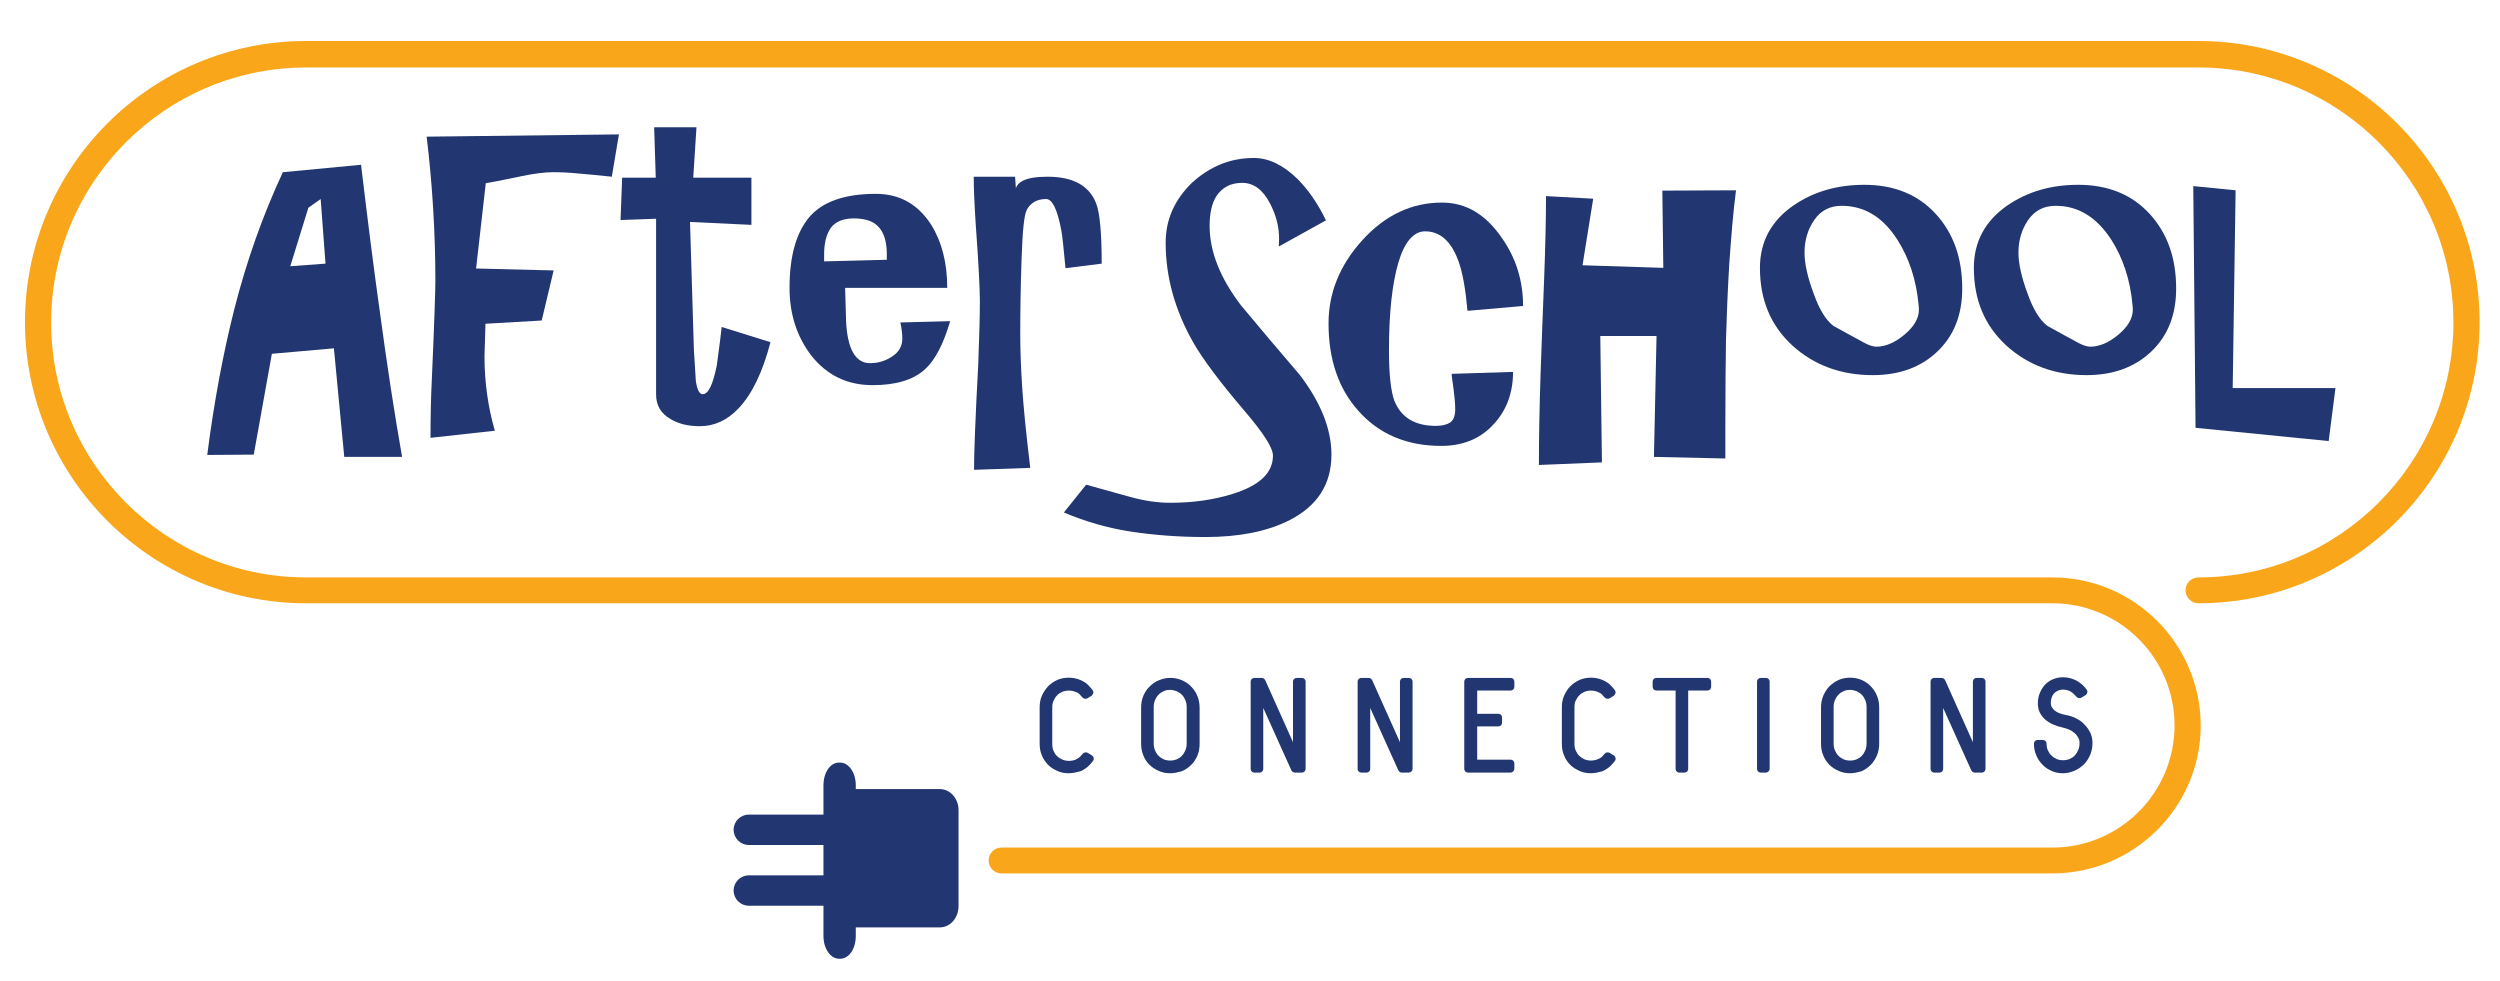
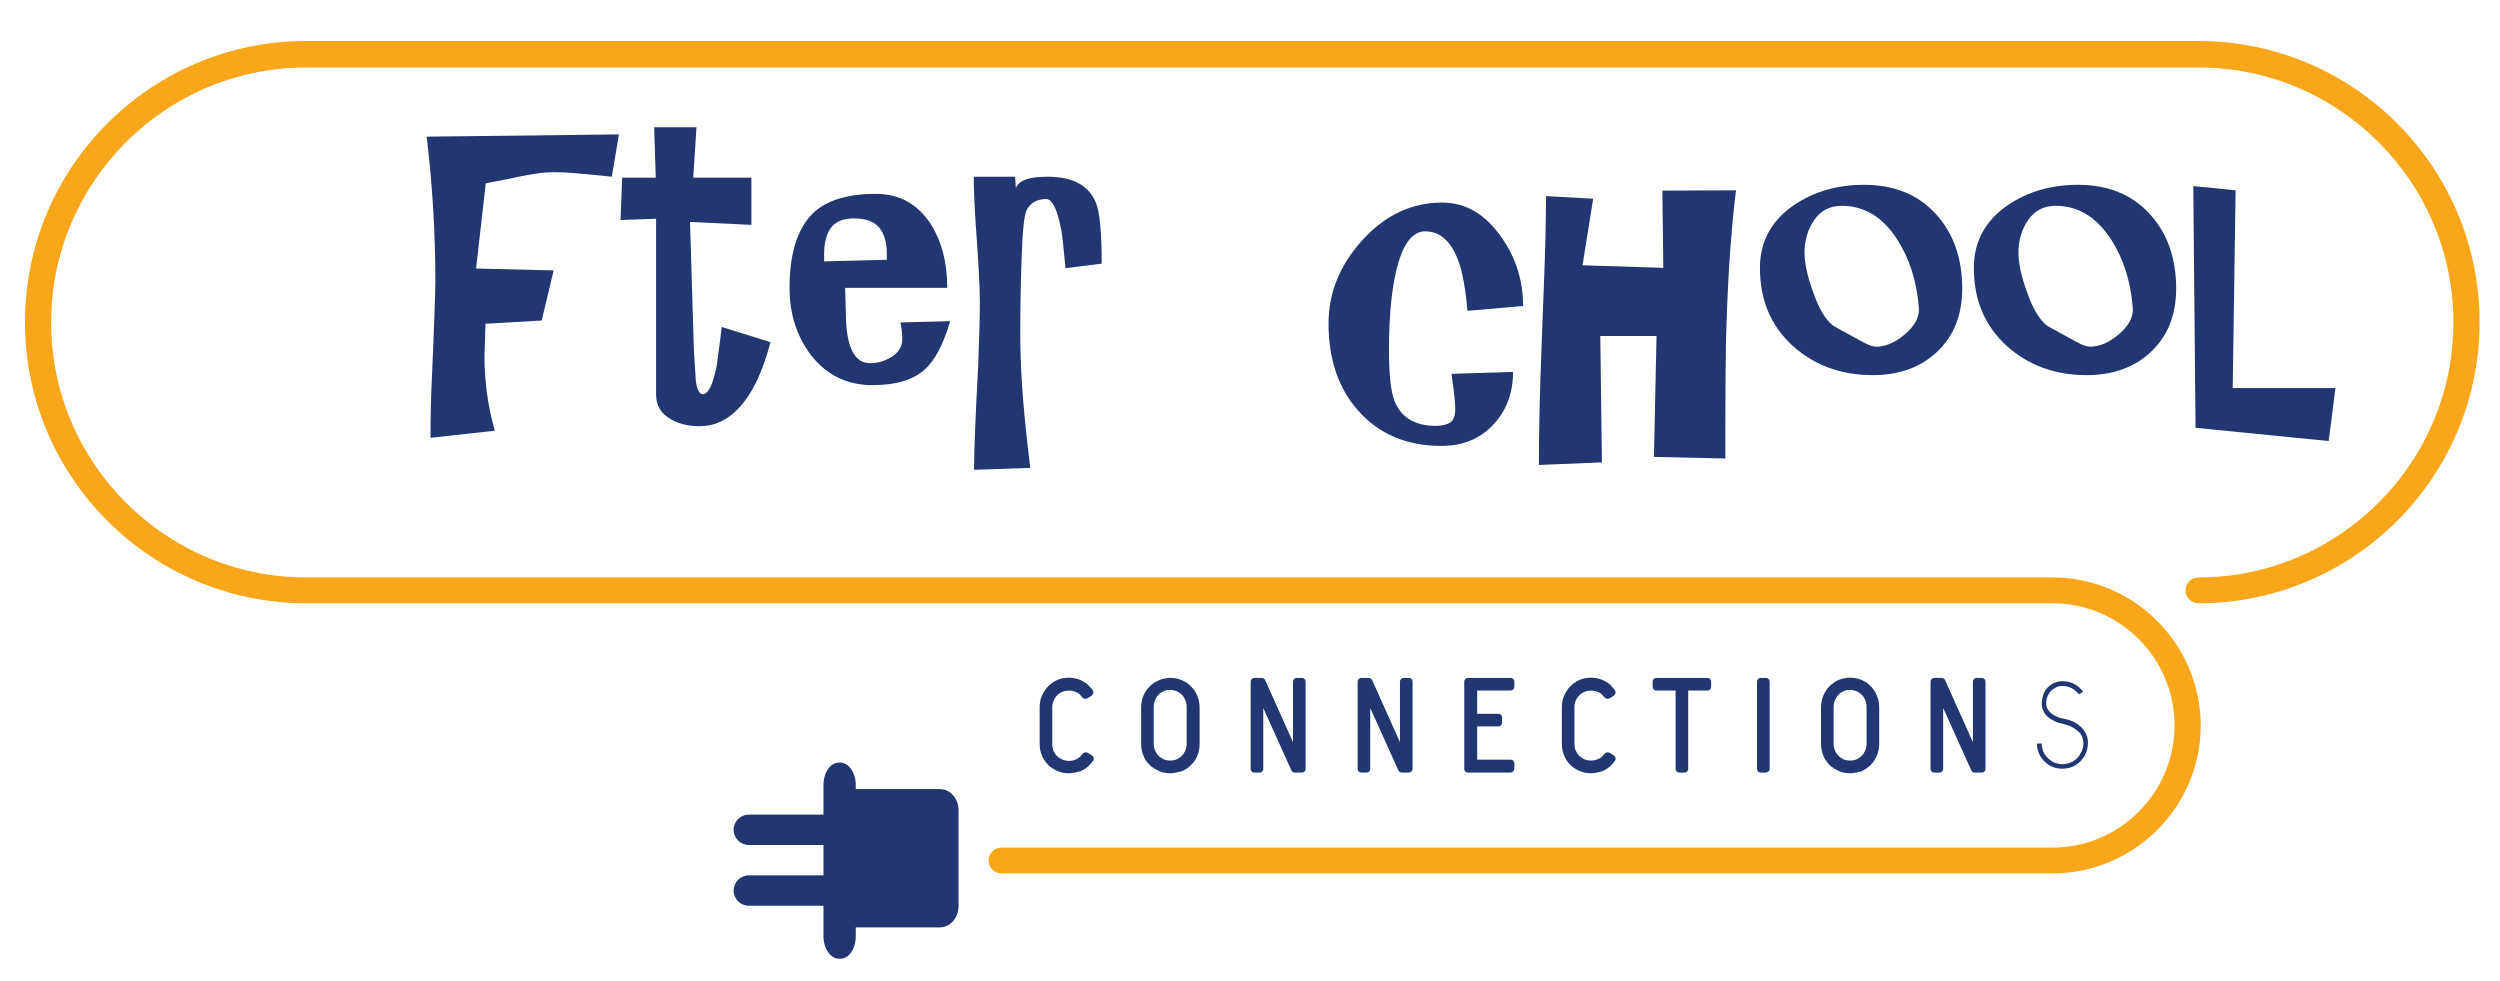
<svg xmlns="http://www.w3.org/2000/svg" version="1.1" id="Layer_1" x="0px" y="0px" width="548px" height="215px" viewBox="31.5 286.5 548 215" enable-background="new 31.5 286.5 548 215" xml:space="preserve">
  <g>
    <g>
      <g>
        <path fill="#223771" d="M261.658,451.321c0.212,0.566,0.567,0.991,0.992,1.416c0.425,0.425,0.85,0.709,1.417,0.992     c0.567,0.212,1.134,0.354,1.771,0.354c0.638,0,1.204-0.142,1.771-0.354c0.566-0.213,0.921-0.496,1.204-0.779     s0.496-0.496,0.638-0.709l0.92,0.567c-0.212,0.283-0.425,0.566-0.779,0.921c-0.354,0.354-0.85,0.708-1.559,0.991     c-0.708,0.283-1.417,0.425-2.196,0.425s-1.487-0.142-2.196-0.425s-1.275-0.708-1.771-1.204c-0.496-0.496-0.92-1.134-1.204-1.771     c-0.283-0.709-0.425-1.417-0.425-2.267v-7.863c0-0.85,0.142-1.629,0.425-2.267c0.284-0.708,0.708-1.274,1.204-1.771     c0.496-0.496,1.133-0.921,1.771-1.204c0.708-0.283,1.417-0.425,2.196-0.425s1.488,0.142,2.196,0.425     c0.708,0.283,1.204,0.638,1.559,0.991c0.354,0.354,0.637,0.709,0.779,0.921l-0.92,0.567c-0.142-0.213-0.354-0.426-0.638-0.709     s-0.708-0.566-1.204-0.779c-0.567-0.212-1.133-0.354-1.771-0.354c-0.637,0-1.204,0.142-1.771,0.354     c-0.566,0.213-0.991,0.567-1.417,0.992c-0.425,0.425-0.708,0.85-0.992,1.417c-0.212,0.566-0.354,1.133-0.354,1.912v7.862     C261.304,450.116,261.375,450.754,261.658,451.321z" />
        <path fill="#223771" d="M265.767,455.996c-0.85,0-1.7-0.142-2.479-0.496s-1.488-0.779-2.054-1.346     c-0.567-0.638-1.062-1.275-1.346-2.055c-0.354-0.778-0.496-1.629-0.496-2.62v-7.863c0-0.991,0.142-1.841,0.496-2.62     c0.354-0.779,0.779-1.417,1.346-2.055c0.566-0.566,1.275-1.062,2.054-1.416c1.558-0.638,3.4-0.638,4.958,0     c0.779,0.354,1.417,0.708,1.841,1.204c0.425,0.425,0.708,0.779,0.921,1.062c0.142,0.212,0.212,0.425,0.142,0.637     c-0.071,0.213-0.212,0.426-0.354,0.567l-0.921,0.566c-0.354,0.213-0.85,0.142-1.133-0.213c-0.142-0.142-0.354-0.354-0.567-0.637     c-0.212-0.213-0.496-0.426-0.991-0.567c-0.85-0.354-1.913-0.354-2.833,0c-0.425,0.213-0.85,0.426-1.133,0.779     c-0.354,0.354-0.567,0.709-0.779,1.204c-0.212,0.426-0.283,0.921-0.283,1.559v7.862c0,0.567,0.071,1.134,0.283,1.559l0,0     c0.212,0.425,0.425,0.85,0.779,1.134c0.354,0.354,0.708,0.566,1.204,0.778c0.85,0.354,1.913,0.354,2.833,0     c0.425-0.212,0.779-0.425,0.992-0.637c0.283-0.284,0.425-0.496,0.566-0.638c0.283-0.354,0.779-0.425,1.133-0.213l0.921,0.566     c0.212,0.143,0.354,0.354,0.354,0.567c0.071,0.212,0,0.495-0.142,0.638c-0.212,0.283-0.496,0.637-0.921,1.062     c-0.425,0.425-1.062,0.85-1.841,1.204C267.467,455.783,266.617,455.996,265.767,455.996z" />
      </g>
      <g>
        <path fill="#223771" d="M282.413,441.546c0-0.779,0.142-1.559,0.425-2.267c0.283-0.709,0.708-1.275,1.204-1.842     c0.496-0.496,1.133-0.921,1.771-1.204c0.708-0.283,1.417-0.425,2.196-0.425s1.488,0.142,2.196,0.425     c0.708,0.283,1.275,0.708,1.771,1.204c0.496,0.496,0.921,1.133,1.204,1.842c0.283,0.708,0.425,1.487,0.425,2.267v7.862     c0,0.851-0.142,1.559-0.425,2.267c-0.283,0.709-0.708,1.275-1.204,1.842c-0.496,0.496-1.133,0.921-1.771,1.204     c-0.708,0.283-1.417,0.425-2.196,0.425s-1.487-0.142-2.196-0.425s-1.275-0.708-1.771-1.204c-0.496-0.496-0.92-1.133-1.204-1.842     c-0.283-0.708-0.425-1.487-0.425-2.267V441.546z M292.471,441.546c0-0.638-0.142-1.275-0.354-1.842s-0.567-1.062-0.992-1.487     s-0.85-0.709-1.417-0.921c-0.567-0.213-1.133-0.354-1.771-0.354s-1.204,0.142-1.771,0.354c-0.566,0.212-0.992,0.566-1.417,0.921     c-0.425,0.425-0.708,0.921-0.992,1.487c-0.212,0.566-0.354,1.204-0.354,1.842v7.862c0,0.638,0.142,1.275,0.354,1.842     s0.567,1.062,0.992,1.487s0.85,0.709,1.417,0.921c0.567,0.213,1.133,0.354,1.771,0.354s1.204-0.142,1.771-0.354     c0.566-0.212,0.992-0.566,1.417-0.921c0.425-0.425,0.708-0.921,0.992-1.487c0.212-0.566,0.354-1.204,0.354-1.842V441.546z" />
        <path fill="#223771" d="M288.008,455.996c-0.85,0-1.7-0.142-2.479-0.496c-0.779-0.354-1.488-0.779-2.054-1.346     c-0.567-0.566-1.062-1.275-1.346-2.055c-0.354-0.778-0.496-1.699-0.496-2.62v-7.863c0-0.92,0.142-1.771,0.496-2.62     c0.354-0.779,0.779-1.488,1.417-2.055c0.566-0.566,1.275-1.062,2.054-1.346c1.629-0.708,3.4-0.638,4.958,0     c0.779,0.354,1.488,0.779,2.054,1.417c0.567,0.566,1.062,1.274,1.346,2.054c0.354,0.779,0.496,1.7,0.496,2.621v7.862     c0,0.921-0.142,1.771-0.496,2.621c-0.354,0.779-0.779,1.487-1.417,2.054c-0.566,0.567-1.275,1.062-2.054,1.347     C289.708,455.783,288.858,455.996,288.008,455.996z M288.008,437.721c-0.496,0-0.992,0.071-1.417,0.283     c-0.425,0.213-0.85,0.425-1.133,0.779c-0.354,0.354-0.567,0.708-0.779,1.204s-0.283,0.992-0.283,1.559v7.862     c0,0.566,0.071,1.062,0.283,1.559s0.425,0.85,0.779,1.204c0.354,0.354,0.708,0.566,1.133,0.779c0.921,0.354,1.913,0.354,2.833,0     c0.425-0.213,0.85-0.425,1.133-0.779c0.354-0.354,0.567-0.708,0.779-1.204s0.283-0.992,0.283-1.559v-7.862     c0-0.566-0.071-1.062-0.283-1.559s-0.425-0.85-0.779-1.204c-0.354-0.354-0.708-0.566-1.133-0.779     C289,437.862,288.504,437.721,288.008,437.721z" />
      </g>
      <g>
        <path fill="#223771" d="M307.629,437.792v17.212h-1.062V435.95h1.487l7.722,17.212V435.95h1.062v19.054h-1.488L307.629,437.792z" />
        <path fill="#223771" d="M316.838,455.854h-1.488c-0.354,0-0.637-0.213-0.779-0.496l-6.162-13.671v13.316     c0,0.496-0.354,0.851-0.85,0.851h-1.062c-0.496,0-0.85-0.354-0.85-0.851V435.95c0-0.496,0.354-0.851,0.85-0.851h1.558     c0.354,0,0.638,0.213,0.779,0.496l6.092,13.601V435.95c0-0.496,0.354-0.851,0.851-0.851h1.062c0.495,0,0.85,0.354,0.85,0.851     v19.054C317.688,455.5,317.333,455.854,316.838,455.854z M315.917,454.154h0.07v-0.142h-0.07h-0.071L315.917,454.154z      M307.346,436.8v0.142h0.071c0.07,0,0.07,0,0.142,0l-0.071-0.142H307.346z" />
      </g>
      <g>
        <path fill="#223771" d="M331.004,437.792v17.212h-1.062V435.95h1.559l7.721,17.212V435.95h1.062v19.054h-1.487L331.004,437.792z" />
        <path fill="#223771" d="M340.283,455.854h-1.487c-0.354,0-0.638-0.213-0.779-0.496l-6.162-13.671v13.316     c0,0.496-0.354,0.851-0.851,0.851h-1.062c-0.496,0-0.85-0.354-0.85-0.851V435.95c0-0.496,0.354-0.851,0.85-0.851h1.559     c0.354,0,0.638,0.213,0.779,0.496l6.092,13.601V435.95c0-0.496,0.354-0.851,0.85-0.851h1.062c0.496,0,0.851,0.354,0.851,0.851     v19.054C341.134,455.5,340.708,455.854,340.283,455.854z M339.362,454.154h0.071v-0.142h-0.071h-0.07L339.362,454.154z      M330.792,436.8v0.142h0.07c0.071,0,0.071,0,0.142,0l-0.07-0.142H330.792z" />
      </g>
      <g>
        <path fill="#223771" d="M353.316,435.95h9.279v1.062h-8.146v6.8h5.454v1.062h-5.454v8.996h8.146v1.062h-9.279V435.95z" />
        <path fill="#223771" d="M362.596,455.854h-9.279c-0.496,0-0.85-0.354-0.85-0.851V435.95c0-0.496,0.354-0.851,0.85-0.851h9.279     c0.496,0,0.85,0.354,0.85,0.851v1.062c0,0.496-0.354,0.85-0.85,0.85H355.3v5.101h4.604c0.496,0,0.85,0.354,0.85,0.85v1.062     c0,0.496-0.354,0.85-0.85,0.85H355.3v7.296h7.296c0.496,0,0.85,0.354,0.85,0.851v1.062     C363.445,455.5,363.021,455.854,362.596,455.854z" />
      </g>
      <g>
-         <path fill="#223771" d="M376.125,451.321c0.213,0.566,0.566,0.991,0.991,1.416c0.426,0.425,0.851,0.709,1.417,0.992     c0.566,0.212,1.134,0.354,1.771,0.354c0.638,0,1.205-0.142,1.771-0.354c0.566-0.213,0.991-0.496,1.204-0.779     c0.283-0.283,0.496-0.496,0.638-0.709l0.921,0.567c-0.213,0.283-0.426,0.566-0.779,0.921c-0.354,0.354-0.921,0.708-1.559,0.991     c-0.708,0.283-1.417,0.425-2.195,0.425c-0.779,0-1.488-0.142-2.196-0.425s-1.275-0.708-1.771-1.204     c-0.496-0.496-0.921-1.134-1.204-1.771c-0.284-0.709-0.426-1.417-0.426-2.267v-7.863c0-0.85,0.142-1.629,0.426-2.267     c0.283-0.708,0.708-1.274,1.204-1.771c0.495-0.496,1.133-0.921,1.771-1.204c0.708-0.283,1.417-0.425,2.196-0.425     c0.778,0,1.487,0.142,2.195,0.425s1.204,0.638,1.559,0.991c0.354,0.354,0.638,0.709,0.779,0.921l-0.921,0.567     c-0.142-0.213-0.354-0.426-0.638-0.709s-0.708-0.566-1.204-0.779c-0.566-0.212-1.134-0.354-1.771-0.354     c-0.637,0-1.204,0.142-1.771,0.354c-0.566,0.213-0.991,0.567-1.417,0.992c-0.425,0.425-0.708,0.85-0.991,1.417     c-0.213,0.566-0.354,1.133-0.354,1.912v7.862C375.771,450.116,375.842,450.754,376.125,451.321z" />
        <path fill="#223771" d="M380.233,455.996c-0.851,0-1.7-0.142-2.479-0.496s-1.487-0.779-2.054-1.346     c-0.567-0.566-1.062-1.275-1.346-2.055c-0.354-0.778-0.496-1.629-0.496-2.62v-7.863c0-0.991,0.142-1.841,0.496-2.62     c0.354-0.779,0.778-1.488,1.346-2.055c0.566-0.566,1.274-1.062,2.054-1.416c1.559-0.638,3.4-0.638,4.959,0     c0.778,0.354,1.416,0.708,1.841,1.204c0.426,0.425,0.709,0.779,0.921,1.062c0.142,0.212,0.213,0.425,0.142,0.637     c-0.07,0.213-0.212,0.426-0.354,0.567l-0.921,0.566c-0.354,0.213-0.851,0.142-1.134-0.213c-0.142-0.142-0.354-0.354-0.566-0.637     c-0.142-0.143-0.425-0.354-0.991-0.567c-0.851-0.354-1.913-0.354-2.834,0c-0.425,0.213-0.85,0.426-1.133,0.779     c-0.354,0.354-0.567,0.709-0.779,1.134c-0.213,0.425-0.283,0.921-0.283,1.559v7.862c0,0.566,0.07,1.133,0.283,1.558l0,0     c0.212,0.426,0.425,0.851,0.779,1.134c0.354,0.354,0.708,0.566,1.133,0.779c0.921,0.354,1.913,0.354,2.834,0     c0.566-0.213,0.85-0.425,0.991-0.566c0.283-0.284,0.425-0.496,0.566-0.638c0.283-0.354,0.779-0.425,1.134-0.213l0.921,0.566     c0.212,0.143,0.354,0.354,0.354,0.567c0.071,0.212,0,0.495-0.142,0.638c-0.212,0.283-0.495,0.637-0.921,1.062     c-0.425,0.425-1.062,0.85-1.841,1.204C381.934,455.783,381.083,455.996,380.233,455.996z" />
      </g>
      <g>
        <path fill="#223771" d="M394.612,435.95h11.121v1.062h-5.029v17.991h-1.062v-17.991h-5.029V435.95L394.612,435.95z" />
        <path fill="#223771" d="M400.704,455.854h-1.062c-0.496,0-0.85-0.354-0.85-0.851v-17.142h-4.18c-0.496,0-0.85-0.354-0.85-0.85     v-1.062c0-0.496,0.354-0.851,0.85-0.851h11.121c0.496,0,0.85,0.354,0.85,0.851v1.062c0,0.495-0.354,0.85-0.85,0.85h-4.18v17.142     C401.554,455.5,401.2,455.854,400.704,455.854z" />
      </g>
      <g>
        <path fill="#223771" d="M417.421,435.95h1.062v19.054h-1.062V435.95z" />
        <path fill="#223771" d="M418.554,455.854h-1.062c-0.495,0-0.85-0.354-0.85-0.851V435.95c0-0.496,0.354-0.851,0.85-0.851h1.062     c0.496,0,0.851,0.354,0.851,0.851v19.054C419.404,455.5,418.979,455.854,418.554,455.854z" />
      </g>
      <g>
        <path fill="#223771" d="M431.445,441.546c0-0.779,0.143-1.559,0.426-2.267c0.283-0.709,0.708-1.275,1.204-1.842     c0.495-0.496,1.133-0.921,1.771-1.204c0.708-0.283,1.417-0.425,2.196-0.425c0.778,0,1.487,0.142,2.195,0.425     s1.275,0.708,1.771,1.204c0.496,0.496,0.921,1.133,1.205,1.842c0.283,0.708,0.425,1.487,0.425,2.267v7.862     c0,0.851-0.142,1.559-0.425,2.267c-0.284,0.709-0.709,1.275-1.205,1.842c-0.495,0.496-1.133,0.921-1.771,1.204     c-0.708,0.283-1.417,0.425-2.195,0.425c-0.779,0-1.488-0.142-2.196-0.425s-1.275-0.708-1.771-1.204     c-0.496-0.496-0.921-1.133-1.204-1.842c-0.283-0.708-0.426-1.487-0.426-2.267V441.546z M441.504,441.546     c0-0.638-0.142-1.275-0.354-1.842c-0.213-0.566-0.567-1.062-0.992-1.487s-0.85-0.709-1.417-0.921     c-0.566-0.213-1.133-0.354-1.771-0.354s-1.204,0.142-1.771,0.354c-0.567,0.212-0.992,0.566-1.417,0.921     c-0.425,0.425-0.708,0.921-0.991,1.487c-0.213,0.566-0.354,1.204-0.354,1.842v7.862c0,0.638,0.142,1.275,0.354,1.842     c0.212,0.566,0.566,1.062,0.991,1.487s0.921,0.709,1.417,0.921c0.566,0.213,1.133,0.354,1.771,0.354s1.204-0.142,1.771-0.354     c0.567-0.212,0.992-0.566,1.417-0.921c0.425-0.425,0.708-0.921,0.992-1.487c0.212-0.566,0.354-1.204,0.354-1.842V441.546z" />
        <path fill="#223771" d="M437.042,455.996c-0.851,0-1.7-0.142-2.479-0.496s-1.487-0.779-2.055-1.346     c-0.566-0.638-1.062-1.275-1.346-2.055c-0.354-0.778-0.495-1.699-0.495-2.62v-7.863c0-0.92,0.142-1.771,0.495-2.62     c0.354-0.779,0.779-1.488,1.346-2.055c0.567-0.566,1.275-1.062,2.055-1.416c1.559-0.638,3.4-0.638,4.958,0     c0.779,0.354,1.487,0.778,2.055,1.416c0.566,0.566,1.062,1.275,1.346,2.055c0.354,0.779,0.496,1.699,0.496,2.62v7.863     c0,0.921-0.142,1.771-0.496,2.62c-0.354,0.779-0.779,1.488-1.346,2.055s-1.275,1.062-2.055,1.417     C438.741,455.783,437.892,455.996,437.042,455.996z M437.042,437.721c-0.496,0-0.992,0.071-1.417,0.283     c-0.425,0.213-0.85,0.425-1.134,0.779c-0.354,0.354-0.566,0.708-0.778,1.204c-0.213,0.425-0.284,0.992-0.284,1.559v7.862     c0,0.566,0.071,1.062,0.284,1.559c0.212,0.496,0.425,0.85,0.778,1.204c0.354,0.354,0.709,0.566,1.134,0.779     c0.85,0.354,1.983,0.354,2.833,0c0.425-0.213,0.851-0.425,1.134-0.779c0.354-0.354,0.566-0.708,0.779-1.204     c0.212-0.496,0.283-0.992,0.283-1.559v-7.862c0-0.566-0.071-1.062-0.283-1.559c-0.213-0.496-0.426-0.85-0.779-1.204     c-0.354-0.354-0.709-0.566-1.134-0.779C438.033,437.862,437.537,437.721,437.042,437.721z" />
      </g>
      <g>
        <path fill="#223771" d="M456.662,437.792v17.212H455.6V435.95h1.488l7.721,17.212V435.95h1.062v19.054h-1.487L456.662,437.792z" />
        <path fill="#223771" d="M465.871,455.854h-1.487c-0.354,0-0.638-0.213-0.779-0.496l-6.163-13.671v13.316     c0,0.496-0.354,0.851-0.85,0.851h-1.062c-0.496,0-0.851-0.354-0.851-0.851V435.95c0-0.496,0.354-0.851,0.851-0.851h1.559     c0.354,0,0.637,0.213,0.778,0.496l6.092,13.601V435.95c0-0.496,0.354-0.851,0.851-0.851h1.062c0.495,0,0.85,0.354,0.85,0.851     v19.054C466.721,455.5,466.366,455.854,465.871,455.854z M464.95,454.154h0.07v-0.142h-0.07h-0.071L464.95,454.154z      M456.379,436.8v0.142h0.071c0.07,0,0.07,0,0.142,0l-0.071-0.142H456.379z" />
      </g>
      <g>
        <path fill="#223771" d="M488.184,449.408c0-0.566-0.142-1.062-0.354-1.559c-0.213-0.495-0.566-0.85-0.991-1.204     c-0.426-0.354-0.921-0.638-1.417-0.921c-0.566-0.212-1.134-0.425-1.771-0.566c-0.638-0.142-1.205-0.283-1.771-0.566     s-1.062-0.566-1.487-0.921s-0.779-0.85-0.991-1.346c-0.284-0.496-0.354-1.062-0.354-1.629c0-0.709,0.142-1.347,0.354-1.983     c0.212-0.567,0.566-1.134,0.991-1.559s0.921-0.779,1.487-0.992c0.566-0.212,1.134-0.354,1.771-0.354     c0.92,0,1.771,0.212,2.55,0.638c0.779,0.425,1.416,0.991,1.912,1.699l-0.921,0.567c-0.425-0.567-0.921-0.992-1.559-1.346     c-0.637-0.354-1.274-0.496-2.054-0.496c-0.496,0-0.921,0.07-1.346,0.283c-0.425,0.212-0.779,0.425-1.134,0.779     c-0.354,0.354-0.566,0.708-0.779,1.204c-0.212,0.496-0.283,0.991-0.283,1.559c0,0.425,0.071,0.85,0.283,1.204     c0.213,0.354,0.496,0.708,0.851,0.991s0.779,0.496,1.204,0.708c0.425,0.213,0.921,0.354,1.417,0.426     c0.778,0.142,1.487,0.354,2.125,0.637c0.637,0.284,1.204,0.709,1.699,1.134c0.496,0.496,0.851,0.991,1.134,1.559     c0.283,0.566,0.425,1.204,0.425,1.912c0,0.851-0.142,1.559-0.425,2.267c-0.283,0.709-0.708,1.275-1.204,1.842     c-0.496,0.496-1.134,0.921-1.771,1.204c-0.709,0.283-1.417,0.425-2.196,0.425s-1.487-0.142-2.195-0.425     c-0.709-0.283-1.275-0.708-1.771-1.204s-0.921-1.133-1.204-1.771c-0.283-0.709-0.425-1.417-0.425-2.125h1.062     c0,0.638,0.142,1.204,0.354,1.771c0.212,0.566,0.566,0.992,0.991,1.417s0.851,0.708,1.417,0.991     c0.566,0.213,1.133,0.354,1.771,0.354s1.204-0.142,1.771-0.354c0.567-0.212,0.992-0.566,1.417-0.921     c0.425-0.425,0.708-0.921,0.992-1.487C488.042,450.684,488.184,450.116,488.184,449.408z" />
-         <path fill="#223771" d="M483.721,455.996c-0.85,0-1.7-0.142-2.479-0.496c-0.778-0.354-1.487-0.779-2.054-1.417     c-0.566-0.566-1.062-1.274-1.346-2.054c-0.354-0.779-0.496-1.629-0.496-2.479c0-0.496,0.354-0.85,0.85-0.85h1.062     c0.496,0,0.851,0.354,0.851,0.85s0.07,0.992,0.283,1.417s0.425,0.85,0.779,1.133c0.354,0.354,0.708,0.567,1.133,0.779     c0.921,0.354,1.913,0.354,2.834,0c0.425-0.212,0.85-0.425,1.133-0.779c0.354-0.354,0.567-0.708,0.779-1.204     c0.213-0.495,0.283-0.991,0.283-1.558c0-0.426-0.07-0.779-0.283-1.134c-0.212-0.354-0.425-0.708-0.779-0.991     c-0.354-0.284-0.708-0.567-1.204-0.779c-0.496-0.213-0.991-0.354-1.559-0.496c-0.708-0.142-1.346-0.354-1.982-0.638     c-0.638-0.283-1.205-0.638-1.7-1.062c-0.496-0.425-0.921-0.991-1.204-1.559c-0.283-0.566-0.426-1.274-0.426-1.983     c0-0.85,0.143-1.629,0.426-2.267c0.283-0.708,0.637-1.274,1.133-1.841c0.496-0.496,1.062-0.921,1.771-1.205     c1.699-0.708,3.541-0.495,5.1,0.284c0.921,0.495,1.629,1.133,2.267,1.983c0.142,0.212,0.213,0.425,0.142,0.637     c-0.07,0.213-0.142,0.426-0.354,0.567l-0.921,0.566c-0.354,0.212-0.85,0.142-1.133-0.213c-0.354-0.425-0.779-0.85-1.275-1.133     c-0.779-0.425-1.842-0.567-2.691-0.213c-0.354,0.142-0.638,0.354-0.85,0.566c-0.283,0.284-0.426,0.567-0.567,0.921     c-0.142,0.354-0.212,0.779-0.212,1.275c0,0.283,0.07,0.566,0.212,0.85s0.354,0.496,0.638,0.779     c0.283,0.213,0.638,0.425,0.992,0.566c0.425,0.143,0.85,0.284,1.204,0.354c0.85,0.142,1.629,0.354,2.337,0.708     c0.709,0.354,1.417,0.779,1.913,1.347c0.566,0.566,0.991,1.133,1.346,1.841c0.354,0.709,0.496,1.488,0.496,2.268     c0,0.92-0.142,1.771-0.496,2.62c-0.354,0.779-0.779,1.487-1.346,2.055c-0.566,0.566-1.275,1.062-2.055,1.416     C485.421,455.783,484.57,455.996,483.721,455.996z" />
      </g>
    </g>
    <path fill="#223771" d="M237.504,489.783h-18.417v1.913c0,2.762-1.487,4.958-3.4,4.958h-0.283c-1.842,0-3.4-2.196-3.4-4.958v-6.659   h-16.363c-1.842,0-3.329-1.487-3.329-3.329s1.487-3.329,3.329-3.329h16.363v-6.658h-16.363c-1.842,0-3.329-1.487-3.329-3.329   s1.487-3.329,3.329-3.329h16.363v-6.446c0-2.762,1.487-4.958,3.4-4.958h0.283c1.842,0,3.4,2.196,3.4,4.958v0.851h18.417   c2.267,0,4.108,2.054,4.108,4.604v21.038C241.612,487.729,239.771,489.783,237.504,489.783z" />
    <g>
-       <path fill="#223771" d="M87.125,386.154l-10.2,0.071c1.488-11.617,3.471-22.171,5.879-31.733    c2.763-10.908,6.375-20.967,10.696-30.246l17.142-1.629c1.417,11.9,2.763,22.596,4.108,32.158    c1.629,12.042,3.258,22.667,4.888,31.875h-12.679l-2.267-23.8l-13.6,1.204L87.125,386.154z M95.129,344.858l7.721-0.567    l-1.062-14.167l-2.692,1.913L95.129,344.858z" />
      <path fill="#223771" d="M125.871,382.471c0-4.25,0.071-8.5,0.284-12.75c0.566-12.75,0.779-19.904,0.779-21.462    c0-10.625-0.637-21.25-1.912-31.804l42.146-0.496l-1.558,9.279c-2.833-0.283-5.312-0.566-7.367-0.708    c-2.054-0.213-3.896-0.284-5.525-0.284c-1.771,0-4.038,0.284-6.8,0.85c-2.762,0.567-5.383,1.133-7.933,1.559l-2.125,18.7l17,0.425    l-2.621,10.979l-12.325,0.708l-0.212,7.154c0,5.667,0.779,11.121,2.267,16.292L125.871,382.471z" />
      <path fill="#223771" d="M167.875,325.45h7.367l-0.354-11.05h9.279l-0.708,11.05h12.75v10.341l-13.458-0.637l0.85,28.05    c0.142,2.337,0.283,4.604,0.425,6.8c0.283,1.912,0.779,2.904,1.488,2.904c1.275,0,2.267-2.125,3.117-6.375    c0.637-4.746,0.991-7.508,1.062-8.358l10.696,3.33c-1.7,6.517-4.038,11.404-7.013,14.521c-2.479,2.621-5.312,3.896-8.5,3.896    c-2.479,0-4.604-0.496-6.375-1.559c-2.125-1.204-3.188-2.975-3.188-5.383v-38.533l-7.792,0.283L167.875,325.45z" />
      <path fill="#223771" d="M204.566,349.604c0-7.012,1.488-12.183,4.392-15.583c2.904-3.33,7.721-5.029,14.521-5.029    c5.242,0,9.208,2.267,12.113,6.729c2.337,3.754,3.542,8.358,3.542,13.883H216.75c0.071,2.409,0.142,4.817,0.212,7.296    c0.283,6.092,2.054,9.208,5.242,9.208c1.771,0,3.4-0.496,4.888-1.488c1.487-0.992,2.196-2.267,2.196-3.896    c0-0.992-0.142-2.196-0.425-3.542l10.909-0.283c-1.488,5.1-3.33,8.571-5.525,10.554c-2.55,2.337-6.375,3.471-11.475,3.471    c-5.596,0-10.059-2.196-13.458-6.517C206.196,360.3,204.566,355.413,204.566,349.604z M212.146,343.796l13.742-0.354v-1.204    c0-2.621-0.567-4.604-1.7-5.879c-1.133-1.346-2.975-1.983-5.525-1.983c-2.337,0-4.038,0.708-5.029,2.054    c-0.992,1.417-1.487,3.329-1.487,5.808V343.796z" />
      <path fill="#223771" d="M246.288,352.579c0-2.691-0.283-8.429-0.921-17.071c-0.283-4.392-0.425-7.792-0.425-10.271h9.066    l0.283,4.108l-0.212-0.85c0-1.062,0.567-1.841,1.7-2.408c1.133-0.566,2.904-0.85,5.383-0.85c5.596,0,9.137,1.983,10.625,5.879    c0.779,1.983,1.204,6.375,1.204,13.175l-7.933,0.992c-0.425-4.533-0.708-7.296-0.921-8.288c-0.85-4.604-1.983-6.871-3.329-6.871    c-1.913,0-3.33,0.779-4.179,2.267c-0.638,1.062-0.992,4.675-1.205,10.979c-0.212,6.233-0.283,11.688-0.283,16.221    c0,3.612,0.142,7.579,0.425,11.829c0.283,4.25,0.85,10.129,1.771,17.637l-12.325,0.425c0-3.613,0.283-11.333,0.92-23.092    C246.146,360.583,246.288,355.979,246.288,352.579z" />
-       <path fill="#223771" d="M306.354,321.129c3.258,0,6.445,1.559,9.562,4.604c2.337,2.337,4.462,5.383,6.233,9.066l-10.342,5.738    l0.07-1.629c0-2.691-0.638-5.242-1.983-7.792c-1.558-3.046-3.612-4.533-6.091-4.533c-2.55,0-4.392,0.992-5.667,2.904    c-0.992,1.559-1.488,3.754-1.488,6.517c0,5.667,2.337,11.475,6.871,17.425c4.25,5.1,8.5,10.129,12.821,15.158    c4.675,6.092,7.013,11.971,7.013,17.567c0,6.517-3.117,11.333-9.351,14.45c-4.816,2.408-10.908,3.612-18.275,3.612    c-5.879,0-11.333-0.425-16.433-1.204c-5.029-0.779-9.917-2.196-14.592-4.18l4.888-6.091c3.046,0.85,6.162,1.7,9.421,2.621    c3.258,0.921,6.233,1.346,8.996,1.346c4.958,0,9.492-0.637,13.6-1.912c5.95-1.842,8.925-4.604,8.925-8.429    c0-1.7-2.054-4.888-6.092-9.633c-5.454-6.375-9.208-11.404-11.333-15.087c-4.038-7.083-6.092-14.379-6.092-21.958    c0-5.029,1.913-9.35,5.737-13.104C296.721,322.971,301.183,321.129,306.354,321.129z" />
      <path fill="#223771" d="M365.358,353.571l-12.184,1.062c-0.425-4.746-1.062-8.288-1.912-10.696    c-1.559-4.462-4.038-6.729-7.367-6.729c-2.55,0-4.533,2.337-5.879,6.871c-1.346,4.604-2.054,10.979-2.054,19.196    c0,5.383,0.425,9.067,1.204,11.121c1.487,3.612,4.462,5.454,9.066,5.454c1.417,0,2.479-0.284,3.188-0.779s1.062-1.487,1.062-2.833    c0-1.275-0.142-2.762-0.354-4.392c-0.212-1.629-0.425-2.833-0.425-3.4l13.458-0.425c0,4.675-1.487,8.571-4.392,11.617    c-2.904,3.116-6.729,4.604-11.333,4.604c-7.65,0-13.742-2.621-18.275-7.792c-4.32-4.888-6.445-11.263-6.445-19.054    c0-6.729,2.479-12.821,7.438-18.275c4.958-5.454,10.767-8.216,17.425-8.216c5.241,0,9.562,2.55,13.104,7.721    C363.8,343.017,365.358,348.046,365.358,353.571z" />
      <path fill="#223771" d="M394.046,386.65l0.566-26.492h-12.325l0.354,27.696l-13.812,0.567c0-6.517,0.142-13.104,0.354-19.621    c0.212-6.517,0.495-13.458,0.779-20.825c0.283-7.367,0.425-13.529,0.425-18.488l10.342,0.567l-2.338,14.592l17.708,0.566    l-0.212-16.929l16.149-0.071c-0.637,4.817-1.062,10.271-1.487,16.292c-0.354,6.021-0.566,11.475-0.708,16.362    c-0.071,4.888-0.142,11.121-0.142,18.771v7.367L394.046,386.65z" />
      <path fill="#223771" d="M442,368.729c-7.013,0-12.892-2.196-17.638-6.517c-4.746-4.392-7.083-9.987-7.083-17    c0-5.737,2.479-10.342,7.438-13.742c4.392-2.975,9.491-4.462,15.441-4.462c6.517,0,11.759,2.125,15.654,6.375    s5.809,9.704,5.809,16.362c0,5.809-1.842,10.413-5.525,13.883C452.483,367.029,447.809,368.729,442,368.729z M435.2,331.612    c-2.621,0-4.604,1.062-6.021,3.117c-1.416,2.054-2.125,4.462-2.125,7.154c0,2.337,0.638,5.312,1.983,8.925    c1.275,3.612,2.763,5.95,4.392,7.154l4.25,2.337c0.354,0.213,1.205,0.638,2.479,1.346c1.062,0.566,1.983,0.85,2.621,0.85    c1.983,0,4.037-0.85,6.162-2.621s3.188-3.612,3.188-5.525l-0.07-0.992c-0.496-5.454-2.055-10.2-4.604-14.237    C444.267,334.092,440.158,331.612,435.2,331.612z" />
      <path fill="#223771" d="M488.892,368.729c-7.013,0-12.892-2.196-17.638-6.517c-4.746-4.392-7.083-9.987-7.083-17    c0-5.737,2.479-10.342,7.438-13.742c4.392-2.975,9.491-4.462,15.441-4.462c6.517,0,11.759,2.125,15.654,6.375    s5.809,9.704,5.809,16.362c0,5.809-1.842,10.413-5.525,13.883C499.375,367.029,494.629,368.729,488.892,368.729z M482.092,331.612    c-2.621,0-4.604,1.062-6.021,3.117c-1.416,2.054-2.125,4.462-2.125,7.154c0,2.337,0.638,5.312,1.983,8.925    c1.275,3.612,2.763,5.95,4.392,7.154l4.25,2.337c0.354,0.213,1.205,0.638,2.479,1.346c1.062,0.566,1.983,0.85,2.621,0.85    c1.983,0,4.037-0.85,6.162-2.621s3.188-3.612,3.188-5.525l-0.07-0.992c-0.496-5.454-2.055-10.2-4.604-14.237    C491.088,334.092,487.05,331.612,482.092,331.612z" />
      <path fill="#223771" d="M512.267,327.292l9.279,0.921l-0.638,43.35h22.525l-1.488,11.617l-29.183-2.904L512.267,327.292z" />
    </g>
    <g>
      <path fill="#FAA61A" d="M481.383,477.954h-230.35c-1.558,0-2.833-1.274-2.833-2.833s1.275-2.834,2.833-2.834h230.35    c14.733,0,26.775-11.971,26.775-26.774c0-14.805-12.042-26.775-26.775-26.775H98.6c-34,0-61.625-27.625-61.625-61.625    S64.6,295.487,98.6,295.487h414.8c34,0,61.625,27.625,61.625,61.625S547.4,418.737,513.4,418.737    c-1.559,0-2.834-1.274-2.834-2.833s1.275-2.833,2.834-2.833c30.812,0,55.887-25.075,55.887-55.888s-25.074-55.888-55.887-55.888    H98.6c-30.812,0-55.888,25.075-55.888,55.888s25.075,55.888,55.888,55.888h382.784c17.92,0,32.512,14.591,32.512,32.512    C513.896,463.362,499.304,477.954,481.383,477.954z" />
    </g>
  </g>
</svg>